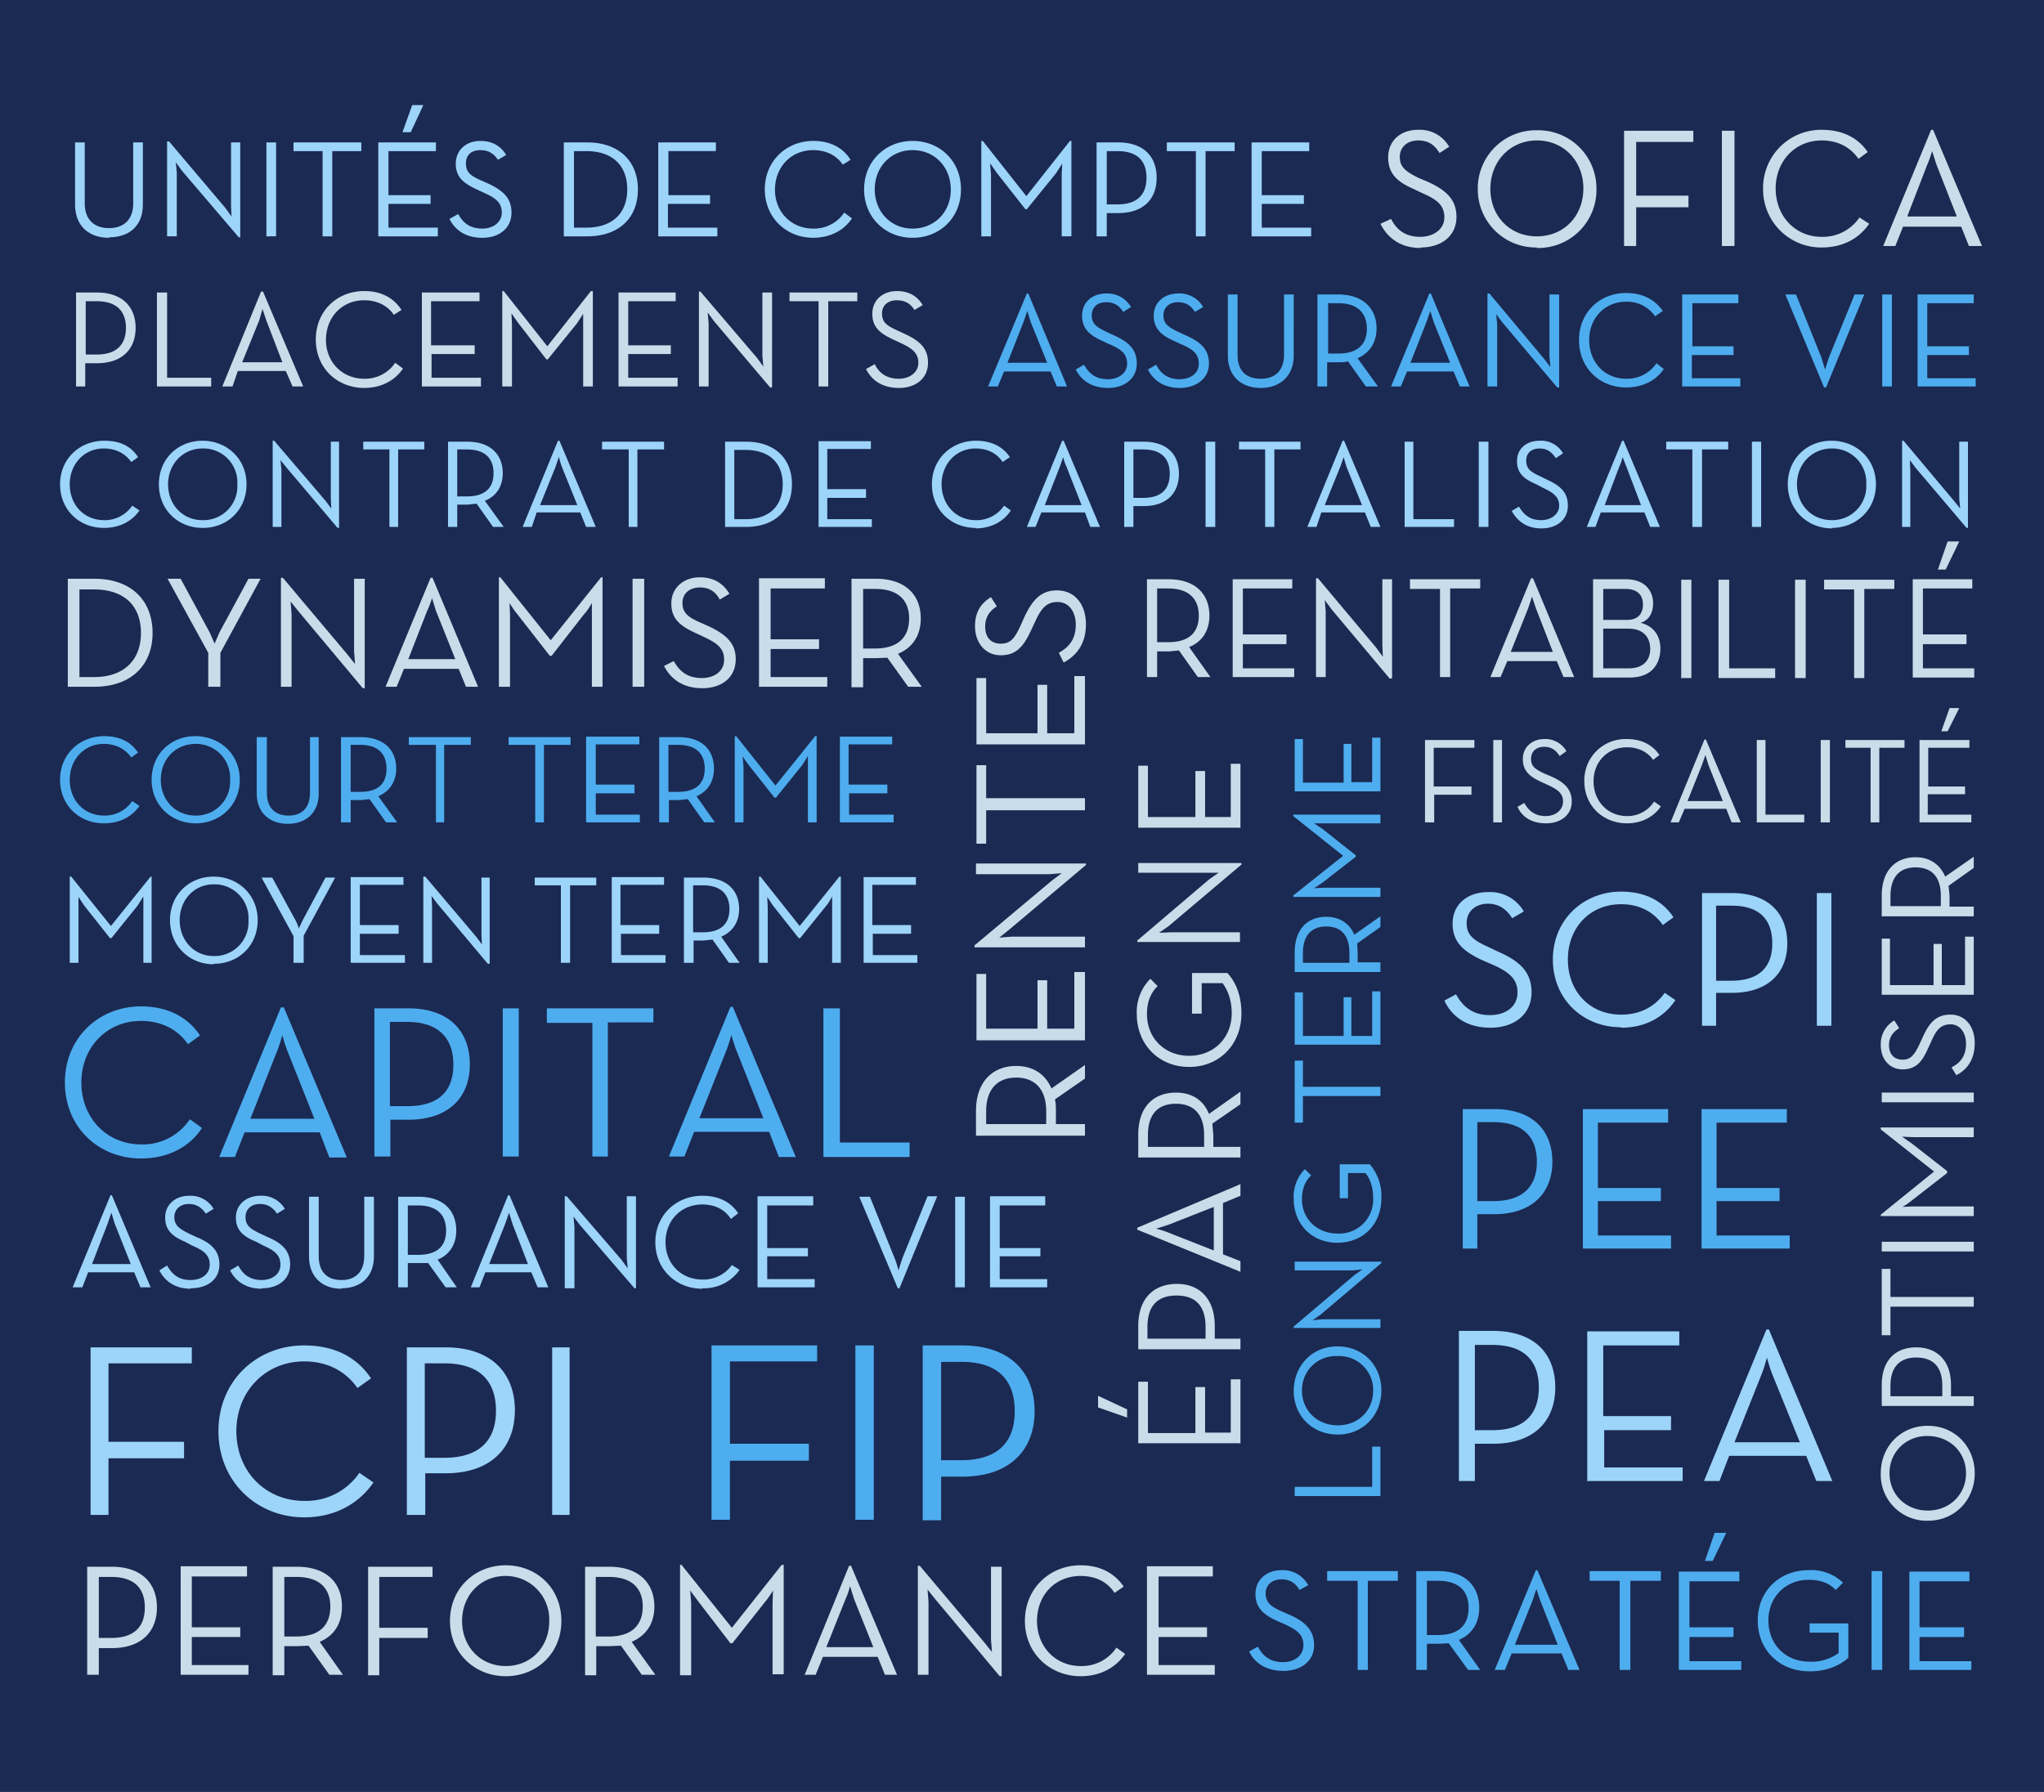
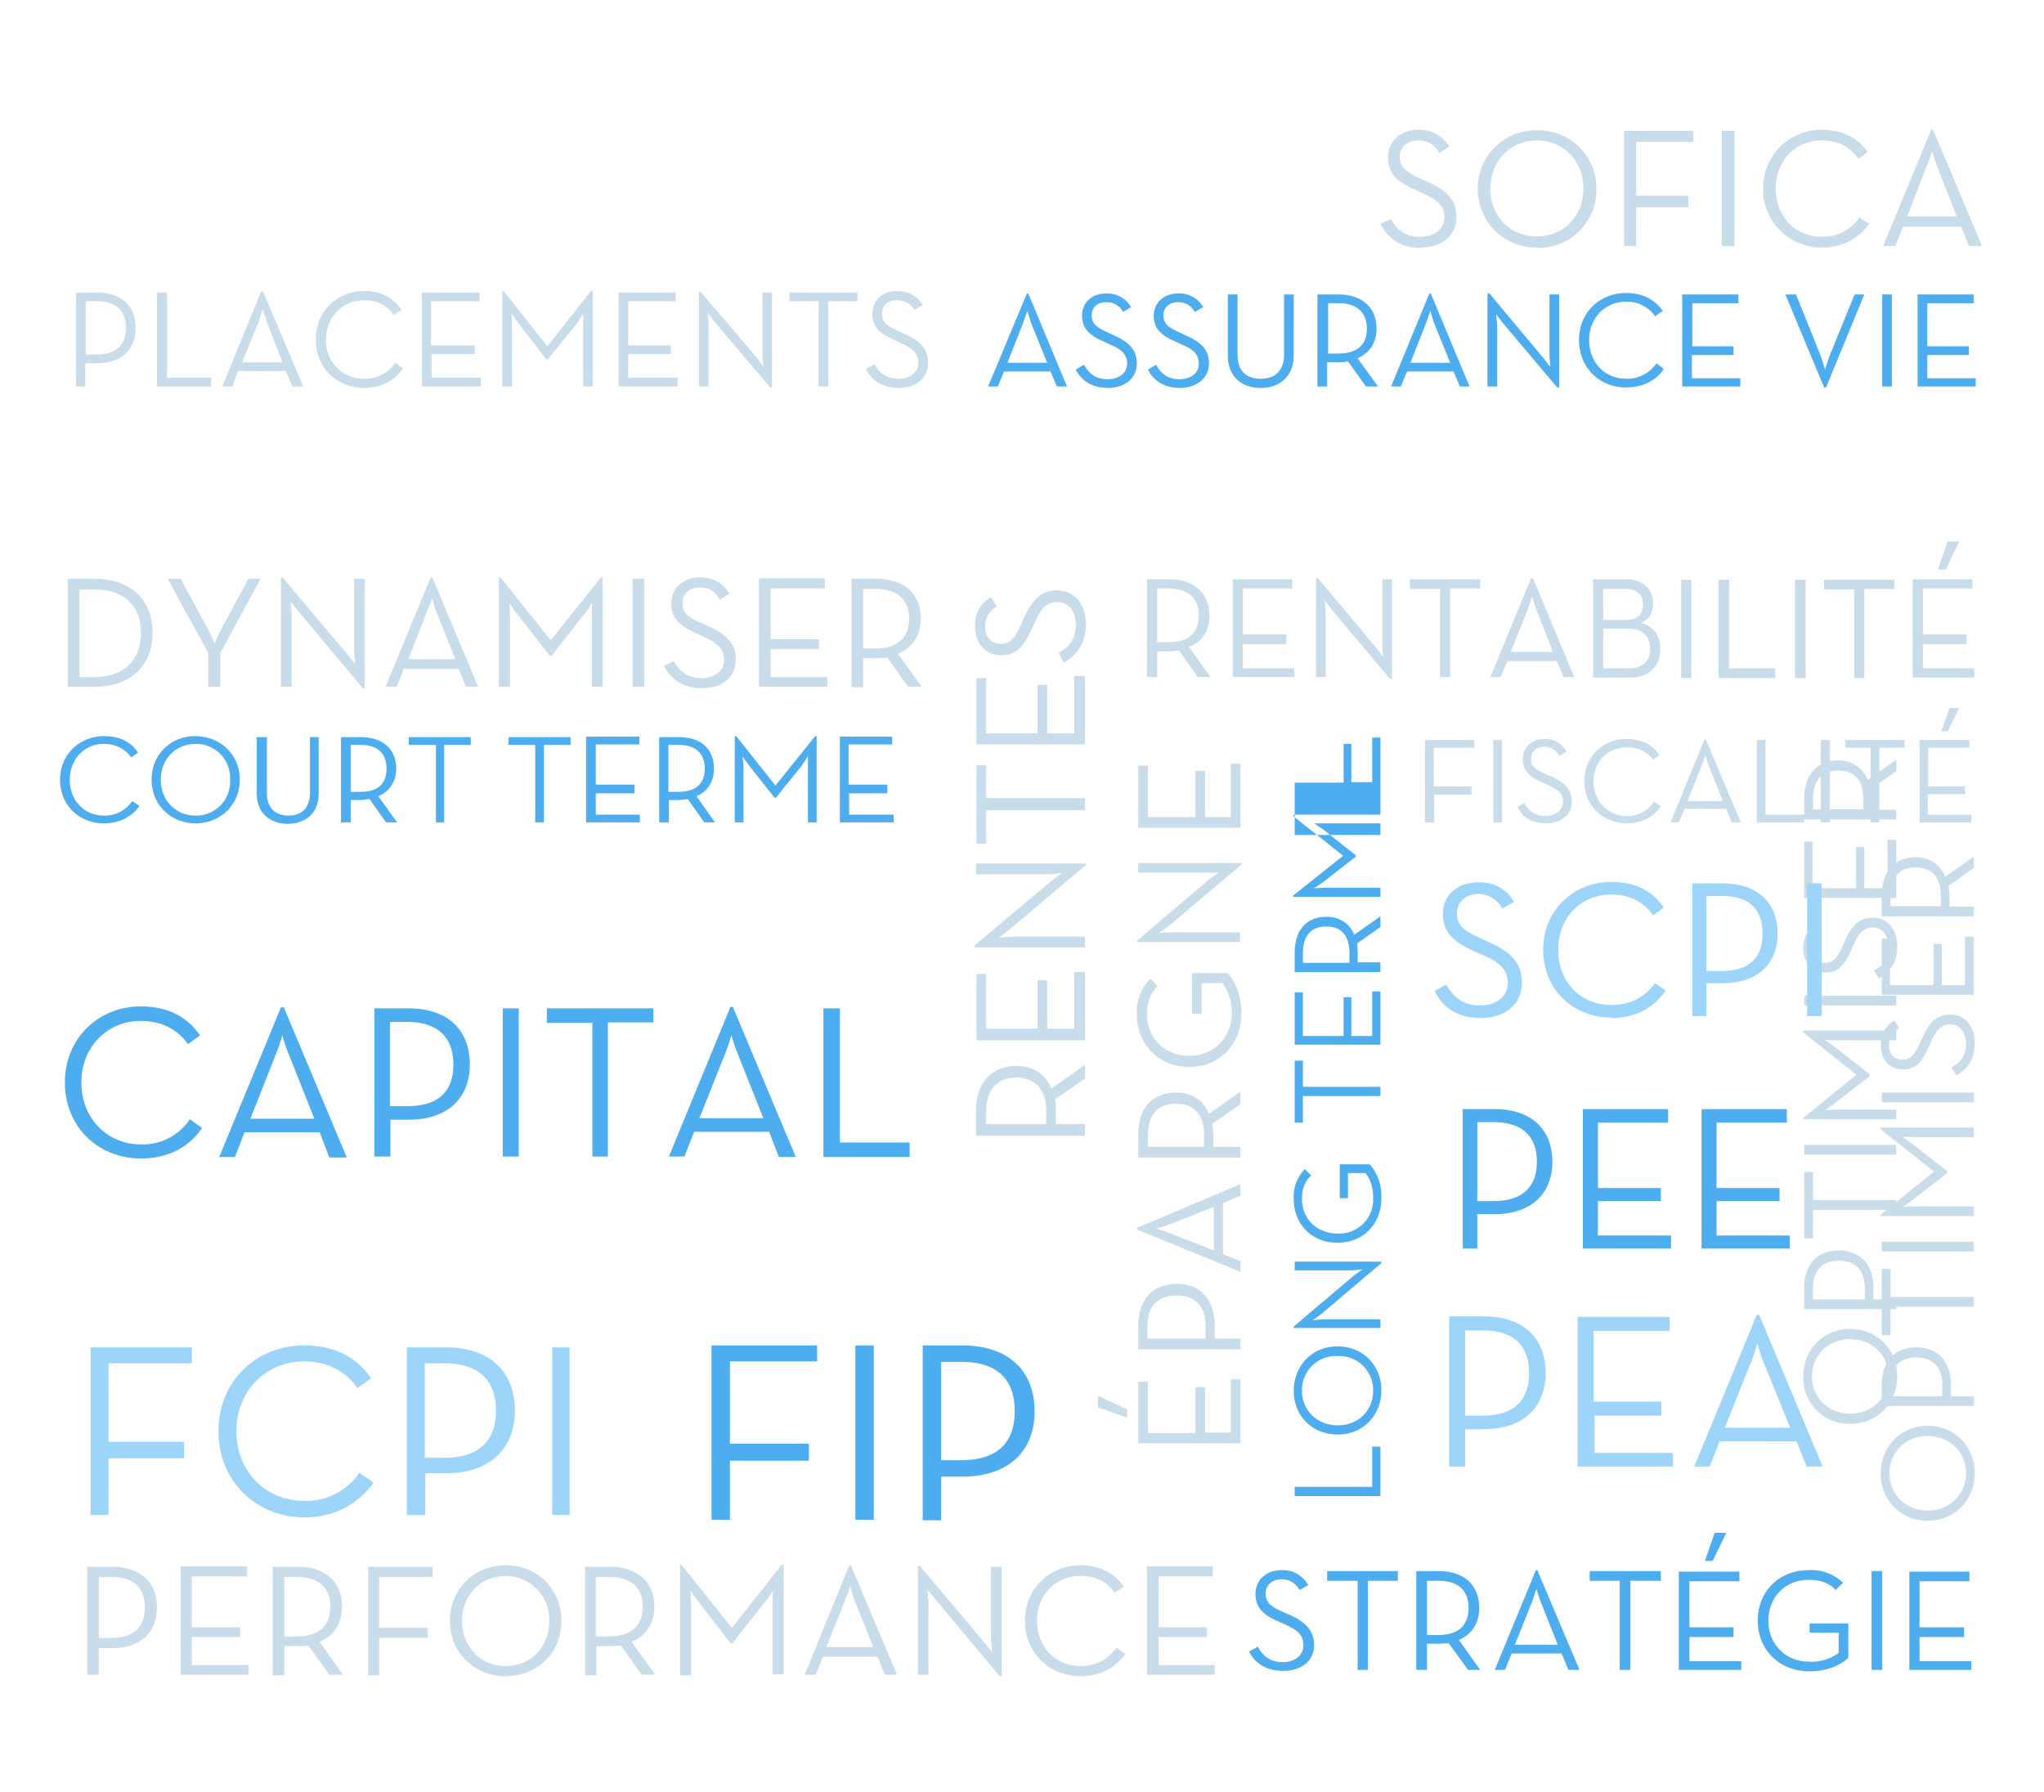
<svg xmlns="http://www.w3.org/2000/svg" viewBox="0 0 422 370">
  <g fill="none" fill-rule="evenodd">
    <path fill="#C9DCE9" d="M391.7 284.2c0 5.4-4 9.8-9.7 9.8a9.5 9.5 0 0 1-9.7-9.8c0-5.4 4-9.8 9.7-9.8 5.7 0 9.7 4.4 9.7 9.8zm-1.8 0c0-4.4-3.4-7.7-8-7.7-4.4 0-7.8 3.3-7.8 7.7s3.4 7.7 7.9 7.7 7.9-3.3 7.9-7.7zm1.6-13.9h-19V266c0-5.2 2.9-7.8 7.1-7.8 4.2 0 7.2 2.6 7.2 7.8v2.3h4.7v2zm-6.5-2v-2.2c0-4.2-2.2-5.8-5.4-5.8-3 0-5.3 1.6-5.3 5.8v2.2H385zm6.5-18.5v-2h-17.2V242h-1.8v13.7h1.8v-5.9h17.2zm0-11.4v-2h-19v2h19zm0-7.3v-2h-12.6l-2.1.1s1.2-.7 2-1.4l7.2-5.6v-.4l-7.3-5.7-2-1.4 2.2.1h12.6v-2h-19.2v.4l11 8.7-11 8.9v.3h19.2zm0-23.5v-2h-19v2h19zm.2-12.2c0-3.4-1.9-5.9-5-5.9-2.9 0-4.4 1.6-5.8 4.8l-.7 1.5c-1 2.1-1.8 3-3.4 3-1.7 0-2.8-1.1-2.8-3 0-1.8 1-2.8 2.1-3.5l-1-1.6a5.6 5.6 0 0 0-2.8 5.1c0 2.9 1.8 5 4.5 5s4-1.5 5.2-4.2l.7-1.5c1-2.4 2-3.6 4-3.6s3.2 1.8 3.2 4c0 2.7-1.3 4-3 4.9l1 1.6c2-1 3.8-3 3.8-6.6zm-.2-10v-12h-1.8v10h-4.8v-8.5h-1.7v8.5h-9v-9.6h-1.7v11.6h19zm-5.9-24.4l5.9-4.1v2.3l-5.2 3.7.2 2v2.3h5v2h-19v-4.3c0-5.2 2.9-7.9 7-7.9 2.8 0 5 1.4 6.1 4zm-.9 6.2V165c0-4.3-2.2-5.9-5.2-5.9s-5.2 1.6-5.2 6v2h10.4z" />
    <path fill="#9DD4FA" d="M305.7 210.2c5 0 8.5-2.8 8.5-7.3 0-4.1-2.3-6.4-6.9-8.4l-2.1-1c-3.1-1.4-4.4-2.5-4.4-4.9 0-2.3 1.7-4 4.4-4 2.5 0 4 1.4 5 3l2.4-1.4a8 8 0 0 0-7.4-4c-4.2 0-7.3 2.5-7.3 6.5 0 3.8 2.2 5.7 6 7.5l2.3 1c3.4 1.5 5.1 3 5.1 5.7 0 3-2.5 4.7-5.7 4.7-3.8 0-5.7-2-7-4.3l-2.4 1.3c1.4 3 4.3 5.6 9.5 5.6zm27 0c4.9 0 8.8-2.1 11.2-5.7l-2.2-1.5c-2 2.8-5 4.5-9 4.5-6.5 0-11-4.8-11-11.4 0-6.5 4.5-11.4 11-11.4 3.9 0 6.8 1.7 8.6 4.3l2.2-1.6c-2.3-3.5-6-5.3-10.8-5.3-7.8 0-14.1 5.8-14.1 14 0 8.3 6.3 14 14 14zm16.7-.4v-27.4h6.2c7.5 0 11.4 4.2 11.4 10.4 0 6-3.9 10.2-11.4 10.2h-3.3v6.8h-2.9zm3-9.3h3c6.2 0 8.5-3.2 8.5-7.7 0-4.6-2.3-7.8-8.4-7.8h-3.2v15.5zm20.7 9.3h3v-27.4h-3v27.4zM299.2 302.8v-31h7c8.6 0 12.9 4.7 12.9 11.7 0 6.8-4.3 11.6-12.8 11.6h-3.8v7.7h-3.3zm3.3-10.5h3.6c7 0 9.6-3.7 9.6-8.8 0-5.1-2.6-8.8-9.6-8.8h-3.6v17.6zm23.4 10.5h19.5V300h-16.2v-7.7H343v-2.9h-14v-14.6h15.7v-2.9h-19v31zm23.9 0l12.9-31.3h.5l13.1 31.3H373l-2.1-5.2H355l-2 5.2h-3.3zm6.4-8h13.4L364 281c-.6-1.4-1.2-3.7-1.2-3.7s-.6 2.3-1.2 3.7l-5.5 13.8z" />
-     <path fill="#1B2A52" d="M0 0h422v370H0z" />
    <path fill="#C9DCE9" d="M407.7 304.2c0 5.4-4 9.8-9.7 9.8a9.5 9.5 0 0 1-9.7-9.8c0-5.4 4-9.8 9.7-9.8 5.7 0 9.7 4.4 9.7 9.8zm-1.8 0c0-4.4-3.4-7.7-8-7.7-4.4 0-7.8 3.3-7.8 7.7s3.4 7.7 7.9 7.7 7.9-3.3 7.9-7.7zm1.6-13.9h-19V286c0-5.2 2.9-7.8 7.1-7.8 4.2 0 7.2 2.6 7.2 7.8v2.3h4.7v2zm-6.5-2v-2.2c0-4.2-2.2-5.8-5.4-5.8-3 0-5.3 1.6-5.3 5.8v2.2H401zm6.5-18.5v-2h-17.2V262h-1.8v13.7h1.8v-5.9h17.2zm0-11.4v-2h-19v2h19zm0-7.3v-2h-12.6l-2.1.1s1.2-.7 2-1.4l7.2-5.6v-.4l-7.3-5.7-2-1.4 2.2.1h12.6v-2h-19.2v.4l11 8.7-11 8.9v.3h19.2zm0-23.5v-2h-19v2h19zm.2-12.2c0-3.4-1.9-5.9-5-5.9-2.9 0-4.4 1.6-5.8 4.8l-.7 1.5c-1 2.1-1.8 3-3.4 3-1.7 0-2.8-1.1-2.8-3 0-1.8 1-2.8 2.1-3.5l-1-1.6a5.6 5.6 0 0 0-2.8 5.1c0 2.9 1.8 5 4.5 5s4-1.5 5.2-4.2l.7-1.5c1-2.4 2-3.6 4-3.6s3.2 1.8 3.2 4c0 2.7-1.3 4-3 4.9l1 1.6c2-1 3.8-3 3.8-6.6zm-.2-10v-12h-1.8v10h-4.8v-8.5h-1.7v8.5h-9v-9.6h-1.7v11.6h19zm-5.9-24.4l5.9-4.1v2.3l-5.2 3.7.2 2v2.3h5v2h-19v-4.3c0-5.2 2.9-7.9 7-7.9 2.8 0 5 1.4 6.1 4zm-.9 6.2V185c0-4.3-2.2-5.9-5.2-5.9s-5.2 1.6-5.2 6v2h10.4z" />
-     <path fill="#9DD4FA" d="M307.7 212.2c5 0 8.5-2.8 8.5-7.3 0-4.1-2.3-6.4-6.9-8.4l-2.1-1c-3.1-1.4-4.4-2.5-4.4-4.9 0-2.3 1.7-4 4.4-4 2.5 0 4 1.4 5 3l2.4-1.4a8 8 0 0 0-7.4-4c-4.2 0-7.3 2.5-7.3 6.5 0 3.8 2.2 5.7 6 7.5l2.3 1c3.4 1.5 5.1 3 5.1 5.7 0 3-2.5 4.7-5.7 4.7-3.8 0-5.7-2-7-4.3l-2.4 1.3c1.4 3 4.3 5.6 9.5 5.6zm27 0c4.9 0 8.8-2.1 11.2-5.7l-2.2-1.5c-2 2.8-5 4.5-9 4.5-6.5 0-11-4.8-11-11.4 0-6.5 4.5-11.4 11-11.4 3.9 0 6.8 1.7 8.6 4.3l2.2-1.6c-2.3-3.5-6-5.3-10.8-5.3-7.8 0-14.1 5.8-14.1 14 0 8.3 6.3 14 14 14zm16.7-.4v-27.4h6.2c7.5 0 11.4 4.2 11.4 10.4 0 6-3.9 10.2-11.4 10.2h-3.3v6.8h-2.9zm3-9.3h3c6.2 0 8.5-3.2 8.5-7.7 0-4.6-2.3-7.8-8.4-7.8h-3.2v15.5zm20.7 9.3h3v-27.4h-3v27.4zM301.2 305.8v-31h7c8.6 0 12.9 4.7 12.9 11.7 0 6.8-4.3 11.6-12.8 11.6h-3.8v7.7h-3.3zm3.3-10.5h3.6c7 0 9.6-3.7 9.6-8.8 0-5.1-2.6-8.8-9.6-8.8h-3.6v17.6zm23.4 10.5h19.5V303h-16.2v-7.7H345v-2.9h-14v-14.6h15.7v-2.9h-19v31zm23.9 0l12.9-31.3h.5l13.1 31.3H375l-2.1-5.2H357l-2 5.2h-3.3zm6.4-8h13.4L366 284c-.6-1.4-1.2-3.7-1.2-3.7s-.6 2.3-1.2 3.7l-5.5 13.8z" />
    <path fill="#C9DCE9" d="M245.5 133.6l4.4 6.2h-2.6l-3.9-5.5-2 .2h-2.5v5.3h-2.1v-20.2h4.5c5.5 0 8.4 3.1 8.4 7.5 0 3-1.4 5.4-4.2 6.5zm-6.6-1h2.3c4.6 0 6.3-2.3 6.3-5.5s-1.8-5.6-6.3-5.6h-2.3v11.1zm15.6 7.2h12.7V138h-10.6v-5h9V131h-9v-9.5h10.2v-1.9h-12.3v20.2zm32.5.3h.4v-20.5h-2v13.7l.1 2.3-1.4-1.9-12-14.3h-.4v20.4h2v-13.6l-.2-2.3 1.4 1.9 12 14.3zm10.3-.3h2.1v-18.3h6.2v-1.9h-14.5v2h6.2v18.2zm10.4 0l8.4-20.4h.4l8.5 20.4h-2.2l-1.4-3.3h-10.2l-1.4 3.3h-2zm4.2-5.2h8.7l-3.5-9-.8-2.4-.8 2.4-3.6 9zm17 5.2v-20.2h6.8c3.8 0 5.6 2.3 5.6 5 0 2-.9 3.5-2.6 4 2.6.6 4.1 2.6 4.1 5.3 0 3.4-2 6-6.3 6h-7.6zM331 128h4.9c2.3 0 3.3-1.3 3.3-3.2 0-1.8-1-3.2-3.6-3.2H331v6.4zm0 10h5.3c3 0 4.4-1.7 4.4-4 0-2.4-1.4-4.2-4.5-4.2H331v8.2zm16 2h2.2v-20.3h-2.1v20.2zm7.8 0h11.7v-2H357v-18.3h-2.2v20.2zm15.8 0h2.2v-20.3h-2.2v20.2zm12.2 0h2.1v-18.4h6.2v-1.9h-14.5v2h6.2v18.2zm17.3-22.4h1.6l2.8-5.8h-2.4l-2 5.8zm-5.2 22.3h12.7V138H397v-5h9V131h-9v-9.5h10.2v-1.9h-12.3v20.2z" />
    <path fill="#4EADEF" d="M21.5 170c3.1 0 5.7-1.3 7.3-3.6l-1.5-1a6.8 6.8 0 0 1-5.8 3c-4.2 0-7.1-3.2-7.1-7.4s3-7.4 7-7.4c2.6 0 4.5 1.1 5.7 2.8l1.4-1c-1.5-2.3-3.9-3.4-7-3.4-5 0-9.1 3.7-9.1 9s4 9 9 9zm18.9 0c-5 0-9.1-3.7-9.1-9s4-9 9-9c5.1 0 9.2 3.7 9.2 9s-4.1 9-9.1 9zm0-1.6a7 7 0 0 0 7.1-7.4 7 7 0 0 0-7.1-7.4c-4.2 0-7.2 3.2-7.2 7.4s3 7.4 7.2 7.4zm19 1.7c3.7 0 6.4-2.2 6.4-6.3v-11.6H64v11.5c0 3.1-1.7 4.7-4.4 4.7-2.8 0-4.5-1.6-4.5-4.7v-11.5H53v11.6c0 4.1 2.8 6.3 6.4 6.3zm18.7-5.7l3.9 5.4h-2.3l-3.4-4.8-1.8.2h-2.1v4.6h-2v-17.6h4c4.9 0 7.4 2.7 7.4 6.5 0 2.6-1.3 4.7-3.7 5.7zm-5.7-.9h2c4 0 5.4-2 5.4-4.8s-1.5-4.9-5.4-4.9h-2v9.7zm17.5 6.3h1.8v-16h5.5v-1.6H84.4v1.6H90v16zm20.6 0h1.8v-16h5.5v-1.6H105v1.6h5.5v16zm10.6 0h11v-1.6H123v-4.4h8V162h-8v-8.3h9v-1.6H121v17.6zm22.7-5.4l3.8 5.4h-2.2L142 165l-1.9.2h-2v4.6h-2v-17.6h4c4.9 0 7.3 2.7 7.3 6.5 0 2.6-1.2 4.7-3.6 5.7zm-5.8-.9h2c4 0 5.5-2 5.5-4.8s-1.5-4.9-5.5-4.9h-2v9.7zm13.6 6.3h1.9v-11.6l-.2-2 1.3 1.8 5.3 6.7h.3l5.4-6.7 1.2-1.9v13.7h1.8V152h-.3l-8.2 10.2L152 152h-.3v17.8zm21.8 0h11.1v-1.6h-9.2v-4.4h7.9V162h-8v-8.3h9v-1.6h-10.8v17.6zM204 79.8l8-19.2h.3l8 19.2h-2.1l-1.3-3.1h-9.6l-1.3 3.1h-2zm4-4.9h8.2l-3.4-8.4-.7-2.3-.8 2.3-3.3 8.4zm20.8 5.2c3.4 0 5.9-2 5.9-5s-1.7-4.5-4.8-5.9l-1.5-.7c-2.1-1-3-1.7-3-3.4 0-1.6 1.1-2.7 3-2.7 1.8 0 2.8.9 3.5 2l1.6-1a5.6 5.6 0 0 0-5.1-2.8c-2.9 0-5 1.8-5 4.6 0 2.6 1.5 4 4.2 5.2l1.5.7c2.4 1 3.6 2 3.6 4s-1.8 3.2-4 3.2c-2.7 0-4-1.4-4.9-3l-1.7 1c1 2 3 3.8 6.7 3.8zm14.8 0c3.4 0 6-2 6-5s-1.7-4.5-4.9-5.9l-1.5-.7c-2.1-1-3-1.7-3-3.4 0-1.6 1.2-2.7 3-2.7s2.8.9 3.5 2l1.7-1a5.6 5.6 0 0 0-5.2-2.8c-2.8 0-5 1.8-5 4.6 0 2.6 1.5 4 4.2 5.2l1.5.7c2.4 1 3.6 2 3.6 4s-1.7 3.2-4 3.2c-2.6 0-4-1.4-4.8-3l-1.7 1c1 2 3 3.8 6.6 3.8zm16.7 0c3.8 0 6.8-2.3 6.8-6.7V60.8h-2v12.4c0 3.4-1.9 5-4.8 5-3 0-4.8-1.6-4.8-5V60.8h-2v12.6c0 4.4 2.9 6.7 6.8 6.7zm20-6.1l4.2 5.8H282l-3.7-5.2c-.6.2-1.3.2-2 .2h-2.3v5h-2v-19h4.3c5.2 0 7.9 3 7.9 7 0 2.9-1.4 5.1-4 6.2zm-6.2-1h2.2c4.3 0 5.9-2.2 5.9-5.1 0-3-1.6-5.3-6-5.3h-2v10.5zm13.1 6.8l7.9-19.2h.3l8 19.2h-2l-1.3-3.1h-9.6l-1.3 3.1h-2zm4-4.9h8.2l-3.4-8.4-.7-2.3-.8 2.3-3.3 8.4zm30.3 5.1h.4V60.8h-2v12.9l.2 2.1-1.3-1.7-11.3-13.5h-.4v19.2h2V67l-.2-2.1 1.3 1.7L321.5 80zm14.2 0c3.4 0 6.2-1.4 7.8-3.8L342 75a7.3 7.3 0 0 1-6.3 3.2c-4.4 0-7.6-3.4-7.6-8 0-4.5 3.2-7.9 7.6-7.9a7 7 0 0 1 6 3l1.6-1.1c-1.7-2.4-4.2-3.7-7.6-3.7-5.4 0-9.7 4-9.7 9.7 0 5.8 4.3 9.8 9.7 9.8zm11.6-.2h12v-1.7h-10v-4.8h8.6v-1.8h-8.5v-8.9h9.5v-1.8h-11.6v19zm29.3.2h.4l7.9-19.2h-2l-5.3 13-.8 2.5-.8-2.6-5.2-12.9h-2.2l8 19.2zm12-.2h2v-19h-2v19zm7.3 0h12v-1.7h-10v-4.8h8.6v-1.8h-8.6v-8.9h9.6v-1.8h-11.6v19z" />
-     <path fill="#9DD4FA" d="M21.5 109c3.1 0 5.7-1.3 7.3-3.6l-1.5-1a6.8 6.8 0 0 1-5.8 3c-4.2 0-7.1-3.2-7.1-7.4s3-7.4 7-7.4c2.6 0 4.5 1.1 5.7 2.8l1.4-1C27 92 24.6 91 21.5 91c-5 0-9.1 3.7-9.1 9s4 9 9 9zm20.3 0c-5 0-9-3.7-9-9s4-9 9-9 9.1 3.7 9.1 9-4 9-9 9zm0-1.6A7 7 0 0 0 49 100a7 7 0 0 0-7.2-7.4c-4 0-7.1 3.2-7.1 7.4s3 7.4 7.1 7.4zm28 1.6h.2V91.2h-1.7V103l.1 2-1.2-1.6L56.6 91h-.3v17.8h1.8V97l-.2-2 1.3 1.6L69.7 109zm10.5-.2h1.9v-16h5.4v-1.6H75v1.6h5.4v16zm19.8-5.4l3.9 5.4h-2.2l-3.4-4.8-2 .2h-2v4.6h-1.9V91.2h4c4.8 0 7.3 2.7 7.3 6.5 0 2.6-1.2 4.7-3.7 5.7zm-5.7-.9h2c4 0 5.5-2 5.5-4.8s-1.5-4.9-5.5-4.9h-2v9.7zm13.5 6.3l7.3-17.8h.3l7.5 17.8h-2l-1.2-3h-9l-1 3h-2zm7.5-14.5zm0 0l-.7 2.1-3.2 7.9h7.7l-3.2-7.9a22 22 0 0 1-.6-2zm14.4 14.5h1.8v-16h5.5v-1.6h-12.8v1.6h5.5v16zm19.9 0V91.2h4.3c5.9 0 9.5 3.4 9.5 8.8s-3.6 8.8-9.5 8.8h-4.3zm1.9-1.6h2.3c5.2 0 7.7-3 7.7-7.2s-2.5-7.1-7.8-7.1h-2.2v14.3zm17.4 1.6h11v-1.6h-9.2v-4.4h8V101h-8v-8.3h9v-1.6H169v17.6zm32.4.3c3.2 0 5.8-1.4 7.3-3.7l-1.4-1a6.8 6.8 0 0 1-5.9 3c-4 0-7-3.2-7-7.4s3-7.4 7-7.4c2.6 0 4.5 1.1 5.6 2.8l1.5-1c-1.5-2.3-4-3.4-7-3.4-5 0-9.1 3.7-9.1 9s4 9 9 9zm10.6-.3l7.3-17.8h.3l7.5 17.8h-2l-1.1-3h-9l-1.2 3H212zm3.7-4.5h7.6l-3.1-7.9c-.4-.8-.7-2-.7-2l-.7 2-3.1 7.9zm16.4 4.5V91.2h4c4.8 0 7.3 2.6 7.3 6.6 0 4-2.5 6.7-7.3 6.7H234v4.3H232zm1.9-6h2c4 0 5.5-2 5.5-5 0-2.9-1.5-5-5.5-5h-2v10zm15 6h1.9V91.2h-2v17.6zm12.2 0h1.9v-16h5.4v-1.6h-12.7v1.6h5.4v16zm8.7 0l7.3-17.8h.3l7.5 17.8h-2l-1.2-3h-9l-1 3h-2zm3.6-4.5h7.7l-3.2-7.9-.6-2-.7 2-3.2 7.9zm16.5 4.5h10.2v-1.6h-8.4v-16H290v17.6zm15.3 0h2V91.2h-2v17.6zm13 .3c3.1 0 5.4-1.8 5.4-4.7 0-2.7-1.5-4.1-4.4-5.4l-1.4-.7c-2-.9-2.8-1.6-2.8-3.2 0-1.5 1-2.5 2.8-2.5 1.6 0 2.6.9 3.3 2l1.5-1a5.2 5.2 0 0 0-4.8-2.6c-2.7 0-4.7 1.6-4.7 4.2 0 2.5 1.4 3.7 4 4.8l1.3.7c2.2 1 3.4 1.9 3.4 3.7 0 1.8-1.7 3-3.7 3-2.5 0-3.7-1.3-4.6-2.8l-1.5.9c1 1.8 2.8 3.6 6.1 3.6zm9.3-.3l7.3-17.8h.3l7.5 17.8h-2l-1.2-3h-9l-1.1 3h-1.8zm3.6-4.5h7.6l-3-7.9-.8-2s-.3 1.2-.7 2l-3 7.9zm18.2 4.5h2v-16h5.4v-1.6H344v1.6h5.4v16zm12.3 0h1.9V91.2h-1.9v17.6zm16.5.3c-5 0-9.1-3.8-9.1-9.1s4-9 9-9c5.1 0 9.2 3.7 9.2 9s-4.1 9-9.1 9zm0-1.7a7 7 0 0 0 7.1-7.4 7 7 0 0 0-7.1-7.4c-4.1 0-7.2 3.2-7.2 7.4s3 7.4 7.2 7.4zM406 109h.3V91.2h-1.8V103l.2 2-1.3-1.6L393 91h-.3v17.8h1.7V97l-.1-2 1.2 1.6 10.6 12.5zM22.5 49c4 0 7-2.2 7-6.8V29.4h-2V42c0 3.4-2 5.1-5 5.1s-5-1.7-5-5.1V29.4h-2v12.8c0 4.6 3 6.9 7 6.9zm26.8 0h.3V29.4h-1.9v13.1l.1 2.2-1.3-1.8-11.6-13.7h-.4v19.6h2V35.7l-.2-2.2 1.3 1.8L49.3 49zm5.6-.2H57V29.4h-2v19.4zm11.7 0h2V31.2h6v-1.8h-14v1.8h6v17.6zm16.6-21.5h1.6l2.6-5.6h-2.3l-2 5.6zm-5 21.5h12.2V47H80.2v-4.9h8.7v-1.8h-8.7v-9.1H90v-1.8H78.1v19.4zm21.4.3c3.5 0 6-2 6-5.2 0-2.9-1.6-4.5-4.8-6l-1.6-.7c-2.2-1-3-1.7-3-3.5 0-1.6 1-2.7 3-2.7 1.8 0 2.9.9 3.6 2l1.7-1c-1-1.7-2.7-2.9-5.3-2.9-3 0-5.1 1.9-5.1 4.7 0 2.7 1.5 4 4.3 5.3l1.5.7c2.5 1.1 3.7 2.1 3.7 4.1 0 2-1.8 3.3-4 3.3-2.8 0-4.1-1.4-5-3l-1.8 1c1 2 3 3.9 6.8 3.9zm16.8-.3V29.4h4.8c6.5 0 10.5 3.8 10.5 9.7 0 6-4 9.7-10.5 9.7h-4.8zm2.1-1.8h2.5c5.8 0 8.5-3.3 8.5-7.9 0-4.6-2.7-7.9-8.5-7.9h-2.5V47zm17.3 1.8h12.3V47h-10.2v-4.9h8.7v-1.8H138v-9.1h9.8v-1.8h-11.9v19.4zm32 .3c3.6 0 6.4-1.5 8.1-4l-1.6-1.2a7.5 7.5 0 0 1-6.4 3.3c-4.6 0-7.9-3.5-7.9-8 0-4.7 3.3-8.2 7.9-8.2 2.8 0 4.9 1.2 6.1 3l1.6-1c-1.6-2.6-4.3-3.9-7.7-3.9-5.5 0-10 4.1-10 10s4.5 10 10 10zm20.6 0c-5.5 0-10-4.1-10-10s4.5-10 10-10c5.6 0 10 4.1 10 10s-4.4 10-10 10zm0-1.9c4.6 0 7.9-3.5 7.9-8 0-4.7-3.3-8.2-7.9-8.2-4.5 0-7.8 3.5-7.8 8.1s3.3 8.1 7.8 8.1zm14.2 1.6h2V36l-.2-2.3 1.4 2 5.9 7.5h.3l6-7.4 1.3-2-.1 2.2v12.8h2V29.1h-.3l-9 11.4-9-11.4h-.3v19.7zm23.8 0V29.4h4.4c5.4 0 8 3 8 7.3s-2.6 7.3-8 7.3h-2.3v4.8h-2zm2-6.6h2.3c4.4 0 6-2.3 6-5.5s-1.6-5.5-6-5.5h-2.2v11zm18.5 6.6h2V31.2h6v-1.8h-14v1.8h6v17.6zm11.5 0h12.3V47h-10.2v-4.9h8.7v-1.8h-8.7v-9.1h9.8v-1.8h-11.9v19.4zM14.4 198.8h1.8v-11.6-2l1.2 1.8 5.3 6.7h.3l5.4-6.7 1.2-1.9v13.7h1.7V181h-.2l-8.2 10.2-8.2-10.2h-.3v17.8zm29.7.3c-5 0-9-3.8-9-9.1s4-9 9-9 9.1 3.7 9.1 9-4 9-9 9zm0-1.7a7 7 0 0 0 7.2-7.4 7 7 0 0 0-7.2-7.4c-4 0-7 3.2-7 7.4s3 7.4 7 7.4zm16.6 1.4h2v-5.6l6.5-12h-2l-4.7 8.8-.8 1.7s-.3-1-.7-1.7l-4.8-8.8H54l6.6 12.1v5.5zm11.8 0h11.1v-1.6h-9.3v-4.4h8V191h-8v-8.3h9v-1.6H72.4v17.6zm28.3.2h.3v-17.8h-1.7V193l.1 2-1.2-1.6L87.8 181h-.4v17.8h1.8V187l-.1-2 1.2 1.6 10.5 12.5zm15-.2h1.9v-16h5.4v-1.6h-12.7v1.6h5.4v16zm10.5 0h11.1v-1.6h-9.2v-4.4h7.9V191h-8v-8.3h9v-1.6h-10.8v17.6zm22.6-5.4l3.8 5.4h-2.2l-3.4-4.8-1.9.2h-2v4.6h-2v-17.6h4c4.9 0 7.4 2.7 7.4 6.5 0 2.6-1.3 4.7-3.7 5.7zm-5.8-.9h2c4 0 5.5-2 5.5-4.8s-1.5-4.9-5.5-4.9h-2v9.7zm13.5 6.3h1.9v-11.6l-.1-2 1.2 1.8 5.3 6.7h.3l5.4-6.7c.6-.7 1.2-1.9 1.2-1.9v13.7h1.8V181h-.3l-8.2 10.2L157 181h-.3v17.8zm21.7 0h11.1v-1.6h-9.2v-4.4h7.9V191h-8v-8.3h9v-1.6h-10.8v17.6zM15 265.8l7.8-19h.3l8 19H29l-1.3-3.1h-9.5l-1.2 3.1h-2zm4-4.8h8l-3.3-8.3-.7-2.3-.8 2.3L19 261zm20.4 5c3.4 0 5.9-1.8 5.9-4.9 0-2.8-1.6-4.4-4.8-5.7l-1.5-.7c-2-1-3-1.7-3-3.4 0-1.6 1.2-2.7 3-2.7s2.8 1 3.5 2l1.6-1a5.5 5.5 0 0 0-5-2.7c-2.9 0-5 1.8-5 4.5 0 2.6 1.5 3.9 4.1 5l1.5.8c2.4 1 3.6 2 3.6 3.9 0 2-1.7 3.2-4 3.2-2.6 0-3.9-1.4-4.8-3l-1.6 1c1 2 3 3.8 6.5 3.8zm14.7 0c3.3 0 5.8-1.8 5.8-4.9 0-2.8-1.6-4.4-4.7-5.7l-1.5-.7c-2.1-1-3-1.7-3-3.4 0-1.6 1.1-2.7 3-2.7 1.8 0 2.8 1 3.5 2l1.6-1a5.5 5.5 0 0 0-5.1-2.7c-2.8 0-5 1.8-5 4.5 0 2.6 1.5 3.9 4.2 5l1.5.8c2.3 1 3.5 2 3.5 3.9 0 2-1.7 3.2-3.9 3.2-2.6 0-4-1.4-4.8-3l-1.7 1c1 2 3 3.8 6.6 3.8zm16.4 0c3.8 0 6.7-2.2 6.7-6.6v-12.3h-2v12.2c0 3.3-1.8 5-4.7 5-3 0-4.7-1.7-4.7-5v-12.2h-2v12.3c0 4.4 2.9 6.7 6.7 6.7zm19.8-6l4 5.8H92l-3.6-5h-4.2v5h-2v-18.7h4.2c5.2 0 7.8 2.9 7.8 7 0 2.7-1.3 5-3.9 6zm-6.1-.9h2.1c4.3 0 5.8-2.1 5.8-5 0-3-1.6-5.2-5.8-5.2h-2.1V259zm13 6.7l7.7-19h.3l8 19H111l-1.3-3.1h-9.5l-1.2 3.1h-2zm3.8-4.8h8l-3.2-8.3-.7-2.3-.8 2.3-3.3 8.3zm30 5h.3v-19h-1.9v12.7l.2 2.2-1.3-1.8L117 247h-.4v19h2v-12.7l-.2-2.1 1.3 1.7L131 266zm14 0a9 9 0 0 0 7.7-3.8l-1.6-1a7.2 7.2 0 0 1-6.1 3c-4.4 0-7.6-3.3-7.6-7.7 0-4.5 3.2-7.8 7.6-7.8 2.7 0 4.7 1.1 5.9 3l1.5-1.2c-1.6-2.4-4.1-3.6-7.4-3.6-5.4 0-9.7 4-9.7 9.6s4.3 9.6 9.7 9.6zm11.4-.2h11.8v-1.7h-9.8v-4.7h8.4v-1.7h-8.4v-8.8h9.5V247h-11.5v18.7zm29 .2h.3l7.8-19h-2l-5.2 12.8-.8 2.5s-.4-1.6-.8-2.5l-5.1-12.7h-2.2l8 19zm11.8-.2h2v-18.7h-2v18.7zm7.2 0h11.8v-1.7h-9.8v-4.7h8.4v-1.7h-8.4v-8.8h9.4V247h-11.4v18.7z" />
    <path fill="#C9DCE9" d="M14 141.8v-22.3h5.5c7.5 0 12 4.4 12 11.2 0 6.7-4.5 11.1-12 11.1H14zm2.4-2h3c6.5 0 9.7-3.8 9.7-9.1 0-5.4-3.2-9-9.8-9h-2.9v18zm26.6 2h2.5v-7l8.3-15.3h-2.5l-6 11.1-1 2.3-1-2.3-6-11.1h-2.7l8.4 15.3v7zm32 .3h.3v-22.6h-2.2v15l.2 2.6-1.6-2-13.3-15.8H58v22.5h2.2v-15l-.2-2.6 1.6 2 13.3 15.9zm4.6-.3l9.3-22.5h.4l9.4 22.5h-2.5l-1.5-3.7H83.4l-1.5 3.7h-2.3zm4.6-5.7H94l-4-10-.8-2.6s-.5 1.6-1 2.6l-3.9 10zm18.8 5.7h2.3v-14.7l-.1-2.6s.9 1.5 1.6 2.3l6.7 8.6h.4l6.7-8.6c.8-.8 1.6-2.3 1.6-2.3v17.3h2.2v-22.6h-.3l-10.4 13-10.4-13h-.3v22.6zm27.6 0h2.4v-22.3h-2.4v22.3zm14.4.3c4 0 6.9-2.2 6.9-6 0-3.3-2-5.1-5.6-6.8l-1.8-.8c-2.5-1.1-3.6-2-3.6-4 0-1.9 1.4-3.2 3.6-3.2 2.1 0 3.3 1 4.1 2.5l2-1.2c-1.2-2-3.1-3.4-6.1-3.4-3.4 0-5.9 2.2-5.9 5.4 0 3.1 1.7 4.6 5 6.1l1.7.8c2.8 1.3 4.2 2.4 4.2 4.7 0 2.4-2 3.8-4.6 3.8-3.2 0-4.7-1.6-5.8-3.5l-2 1c1.2 2.4 3.6 4.6 7.9 4.6zm11.7-.3h14.1v-2h-11.7V134h10v-2h-10v-10.5h11.2v-2.1h-13.6v22.3zm28.7-6.8l4.9 6.8h-2.8l-4.3-6-2.4.1h-2.6v6h-2.4v-22.4h5c6.2 0 9.3 3.4 9.3 8.2 0 3.4-1.6 6-4.7 7.3zm-7.2-1.1h2.5c5 0 7-2.6 7-6.2 0-3.5-2-6.1-7-6.1h-2.5v12.3zM18 345.8v-22.3h5.1c6.1 0 9.3 3.4 9.3 8.4s-3.2 8.4-9.3 8.4h-2.7v5.5h-2.3zm2.4-7.6H23c5 0 6.9-2.6 6.9-6.3 0-3.7-1.9-6.3-7-6.3h-2.5v12.6zm16.9 7.6h14v-2H39.6V338h10v-2h-10v-10.5H51v-2.1H37.3v22.3zM66 339l4.8 6.8H68l-4.3-6-2.3.1h-2.7v6h-2.4v-22.4h5c6.2 0 9.3 3.4 9.3 8.2 0 3.4-1.5 6-4.6 7.3zm-7.3-1.1h2.5c5.1 0 7-2.6 7-6.2 0-3.5-2-6.1-7-6.1h-2.5v12.3zm17.2 8h2.4v-7.7h10v-2.1h-10v-10.5h11v-2.1H76v22.3zm28.5.2c-6.3 0-11.5-4.7-11.5-11.4 0-6.8 5.2-11.5 11.5-11.5 6.4 0 11.5 4.7 11.5 11.5 0 6.7-5.1 11.4-11.5 11.4zm0-2.1c5.3 0 9-4 9-9.3a9 9 0 0 0-9-9.3c-5.2 0-9 4-9 9.3 0 5.3 3.8 9.3 9 9.3zm26-5l4.9 6.8h-2.8l-4.3-6-2.4.1h-2.7v6h-2.3v-22.4h5c6.1 0 9.3 3.4 9.3 8.2 0 3.4-1.6 6-4.7 7.3zm-7.3-1.1h2.6c5 0 7-2.6 7-6.2 0-3.5-2-6.1-7-6.1H123v12.3zm17.3 8h2.3V331l-.2-2.6 1.7 2.3 6.6 8.6h.4l6.8-8.6c.7-.8 1.6-2.3 1.6-2.3l-.1 2.6v14.7h2.3v-22.6h-.4l-10.3 13-10.4-13h-.3v22.6zm25.7 0l9.2-22.6h.4l9.5 22.5h-2.5l-1.5-3.7h-11.3l-1.5 3.7H166zm4.6-5.8h9.6l-4-10-.8-2.6s-.4 1.6-.9 2.6l-4 10zm35.7 6h.4v-22.6h-2.2v15l.2 2.6-1.6-2-13.3-15.8h-.4v22.5h2.2v-15l-.2-2.6 1.6 2 13.3 15.9zm16.7 0c4 0 7.2-1.7 9.2-4.6l-1.8-1.3a8.6 8.6 0 0 1-7.4 3.8c-5.2 0-9-4-9-9.3 0-5.4 3.8-9.3 9-9.3 3.2 0 5.6 1.3 7 3.5l1.9-1.3c-2-2.9-5-4.4-8.9-4.4-6.3 0-11.5 4.7-11.5 11.5 0 6.7 5.2 11.4 11.5 11.4zm13.7-.3h14v-2h-11.6V338h10v-2h-10v-10.5h11.2v-2.1h-13.6v22.3zM293.3 51.1c4.3 0 7.4-2.4 7.4-6.3 0-3.5-2-5.5-6-7.3l-1.9-.8c-2.6-1.3-3.8-2.2-3.8-4.3 0-2 1.5-3.4 3.8-3.4s3.5 1.1 4.4 2.6l2-1.3a7 7 0 0 0-6.4-3.5c-3.6 0-6.2 2.2-6.2 5.7 0 3.3 1.8 5 5.2 6.5l1.9.9c3 1.3 4.5 2.5 4.5 5 0 2.4-2.2 4-5 4-3.3 0-5-1.7-6-3.7l-2.2 1c1.3 2.6 3.8 5 8.3 5zm24 0A12 12 0 0 1 305.1 39a12 12 0 0 1 12.2-12.1 12 12 0 0 1 12.3 12.1 12 12 0 0 1-12.3 12.2zm0-2.3c5.6 0 9.6-4.2 9.6-9.9 0-5.6-4-9.9-9.6-9.9-5.5 0-9.6 4.3-9.6 10 0 5.6 4 9.8 9.6 9.8zm18 2h2.5v-8h10.8v-2.4h-10.8V29.3h11.8V27h-14.3v23.8zm20.2 0h2.6V27h-2.6v23.8zm20.6.3c4.3 0 7.7-1.8 9.8-4.9l-2-1.3a9.1 9.1 0 0 1-7.8 4c-5.5 0-9.5-4.3-9.5-10 0-5.6 4-9.9 9.5-9.9 3.5 0 6 1.5 7.6 3.8l1.9-1.4c-2-3-5.3-4.6-9.5-4.6A12 12 0 0 0 364 38.9a12 12 0 0 0 12.2 12.2zm12.7-.3l9.9-24h.4l10.1 24h-2.7l-1.6-4h-12l-1.6 4h-2.5zm5-6.1H404L399.8 34l-.9-2.8s-.5 1.7-1 2.8l-4.1 10.6zM15.7 79.8V60.4H20c5.3 0 8 3 8 7.3s-2.7 7.3-8 7.3h-2.4v4.8h-2zm2-6.6H20c4.3 0 6-2.3 6-5.5s-1.7-5.5-6-5.5h-2.3v11zm14.7 6.6h11.2V78h-9.1V60.4h-2.1v19.4zm13.5 0l8-19.6h.4l8.3 19.6h-2.2L59 76.6h-9.9L48 79.8h-2zm4-5h8.4L55 66.2l-.8-2.4-.7 2.4-3.5 8.6zm25.3 5.3c3.5 0 6.3-1.5 8-4l-1.6-1.2a7.5 7.5 0 0 1-6.4 3.3c-4.6 0-7.9-3.5-7.9-8 0-4.7 3.3-8.2 7.9-8.2 2.8 0 4.9 1.2 6.1 3l1.6-1c-1.7-2.6-4.3-3.9-7.7-3.9-5.6 0-10 4.1-10 10s4.4 10 10 10zm11.9-.3h12.2V78H89.1v-4.9H98v-1.8H89v-9.1H99v-1.8H87.1v19.4zm16.6 0h2V67l-.1-2.3 1.4 2 5.8 7.5h.3l6-7.4 1.3-2v15h2V60.1h-.4l-9 11.4-9-11.4h-.3v19.7zm24 0h12.2V78h-10.2v-4.9h8.8v-1.8h-8.8v-9.1h9.8v-1.8h-11.8v19.4zm31.3.2h.4V60.4h-2v13.1l.2 2.2-1.3-1.8-11.7-13.7h-.3v19.6h2V66.7l-.2-2.2 1.3 1.8L159 80zm10-.2h2V62.2h6v-1.8h-14v1.8h6v17.6zm16.6.3c3.5 0 6-2 6-5.2 0-2.9-1.6-4.5-4.9-6l-1.5-.7c-2.2-1-3.1-1.7-3.1-3.5 0-1.6 1.2-2.7 3-2.7 2 0 3 .9 3.7 2l1.7-1c-1-1.7-2.7-2.9-5.3-2.9-3 0-5.1 1.9-5.1 4.7 0 2.7 1.5 4 4.3 5.3l1.5.7c2.4 1.1 3.7 2.1 3.7 4.1 0 2-1.8 3.3-4 3.3-2.8 0-4.2-1.4-5-3l-1.8 1c1 2 3 3.9 6.8 3.9zM294.3 169.8h1.8v-5.7h7.7v-1.7H296v-8h8.4v-1.6h-10.2v17zm14 0h1.8v-17h-1.8v17zm10.9.2c3 0 5.3-1.7 5.3-4.5 0-2.5-1.5-4-4.3-5.2l-1.4-.6c-1.9-.9-2.7-1.5-2.7-3s1-2.5 2.7-2.5c1.6 0 2.5.8 3.2 1.9l1.4-1a5 5 0 0 0-4.6-2.5c-2.5 0-4.4 1.7-4.4 4.1 0 2.4 1.3 3.6 3.7 4.7l1.3.6c2.2 1 3.3 1.8 3.3 3.5 0 1.8-1.6 3-3.6 3-2.4 0-3.6-1.3-4.4-2.7l-1.4.8c.8 1.8 2.6 3.4 5.9 3.4zm16.7 0c3 0 5.5-1.3 7-3.5l-1.4-1a6.5 6.5 0 0 1-5.6 3c-4 0-6.9-3.1-6.9-7.2 0-4 2.9-7 6.9-7 2.4 0 4.3 1 5.4 2.6l1.3-1c-1.4-2.1-3.7-3.3-6.7-3.3a8.5 8.5 0 0 0-8.8 8.7c0 5.2 4 8.7 8.8 8.7zm9-.2l7-17.1h.3l7.2 17.1h-1.9l-1.1-2.8h-8.6l-1.2 2.8H345zm3.5-4.4h7.3l-3-7.5-.6-2-.7 2-3 7.5zm14.3 4.4h9.8v-1.6h-8v-15.4h-1.8v17zm13.2 0h1.9v-17h-1.9v17zm10.3 0h1.8v-15.4h5.2v-1.6H381v1.6h5.2v15.4zm14.6-18.8h1.3l2.4-4.8h-2l-1.7 4.8zm-4.4 18.8H407v-1.6h-9V164h7.7v-1.6h-7.6v-8h8.5v-1.6h-10.3v17zM232.7 292.6V291l-6-2.8v2.4l6 2.1zm23.4 5.5v-13.3h-2v11h-5.3v-9.4h-2v9.5H237v-10.6h-2V298h21zm0-19.5H235v-4.8c0-5.7 3.2-8.7 8-8.7 4.6 0 7.8 3 7.8 8.7v2.6h5.3v2.2zm-7.2-2.2V274c0-4.8-2.5-6.5-6-6.5s-6 1.7-6 6.5v2.4h12zm7.2-13.8l-21.3-8.7v-.4l21.3-9v2.4l-3.6 1.5V259l3.6 1.4v2.2zm-5.5-4.4v-9l-9.4 3.7-2.5.8s1.6.4 2.5.8l9.4 3.7zm-1-28.2l6.5-4.6v2.6l-5.8 4 .2 2.3v2.5h5.6v2.2H235v-4.7c0-5.8 3.2-8.7 7.8-8.7 3.1 0 5.6 1.4 6.8 4.4zm-1 6.8v-2.4c0-4.7-2.5-6.5-5.8-6.5-3.4 0-5.8 1.8-5.8 6.5v2.4h11.5zm7.7-27.6c0-4-1.4-6.7-2.9-8.3h-7.3v8.4h2V203h4.3c1 1.3 1.9 3.4 1.9 6.2 0 5.2-3.8 8.8-8.8 8.8-5 0-8.7-3.6-8.7-8.6 0-2.6.8-4.4 2.2-5.8l-1.5-1.5a9.7 9.7 0 0 0-2.8 7.3c0 6.2 4.5 10.9 10.8 10.9 6.4 0 10.8-4.8 10.8-11zm0-30.6v-.4H235v2H251.6l-2 1.4-14.8 12.6v.3H256v-2h-14.3l-2.4.1 2-1.4 14.9-12.6zm-.2-7.7v-13.2h-2v11h-5.3v-9.5h-2v9.5H237v-10.6h-2v12.8h21zM217 224.8l7-4.9v2.8l-6.2 4.3c.2.8.2 1.6.2 2.4v2.7h6v2.4h-22.5v-5.1c0-6.1 3.5-9.3 8.3-9.3 3.4 0 6 1.6 7.3 4.7zm-1 7.3v-2.6c0-5-2.7-7-6.2-7s-6.2 2-6.2 7v2.6H216zm8-17.3v-14.1h-2.2v11.7h-5.6v-10h-2v10h-10.6v-11.3h-2v13.7H224zm.2-36.2v-.3h-22.7v2.2h15.2l2.5-.2-2 1.5-16 13.4v.4H224v-2.2h-15.2l-2.5.2 2-1.6 15.9-13.4zm-.2-11.4v-2.4h-20.4V158h-2v16.2h2v-6.9H224zm0-13.4v-14.2h-2.2v11.8h-5.6v-10h-2v10h-10.6V140h-2v13.7H224zm.2-24.9c0-4-2.2-7-6-7-3.3 0-5.1 2-6.8 5.7l-.8 1.8c-1.2 2.5-2 3.5-4 3.5s-3.2-1.3-3.2-3.5c0-2.1 1-3.3 2.4-4.2l-1.2-1.9c-2 1.2-3.3 3-3.3 6 0 3.4 2.1 6 5.3 6 3.2 0 4.7-1.8 6.2-5l.8-1.7c1.3-2.9 2.4-4.3 4.7-4.3 2.4 0 3.8 2 3.8 4.7 0 3.2-1.6 4.7-3.5 5.8l1 2c2.4-1.3 4.6-3.6 4.6-7.9z" />
-     <path fill="#4EADEF" d="M285 308.9v-10.2h-1.7v8.3h-16v1.9H285zm.2-21.8c0 5-3.7 9.1-9 9.1-5.4 0-9.1-4-9.1-9 0-5.1 3.7-9.2 9-9.2 5.4 0 9.1 4 9.1 9.1zm-1.7 0a7 7 0 0 0-7.3-7.1 7 7 0 0 0-7.4 7.1c0 4.1 3.1 7.2 7.4 7.2 4.2 0 7.3-3 7.3-7.2zm1.7-26.3v-.3h-17.9v1.8h12l2-.2-1.7 1.2-12.5 10.6v.3H285v-1.8h-12l-2 .2 1.7-1.2 12.5-10.6zm0-13.4a10 10 0 0 0-2.4-7h-6.2v7h1.7v-5.2h3.6c.9 1.1 1.6 2.8 1.6 5.2a7 7 0 0 1-7.3 7.3c-4.3 0-7.4-3-7.4-7.1 0-2.2.7-3.8 1.9-4.9l-1.3-1.3a8.1 8.1 0 0 0-2.3 6.2c0 5.1 3.7 9 9 9 5.4 0 9.1-3.9 9.1-9.2zm-.2-21v-2h-16V219h-1.7v12.8h1.7v-5.5h16zm0-10.7v-11h-1.7v9.2H279v-8h-1.6v8H269v-9h-1.7v10.8H285zm-5.4-22.7l5.4-3.8v2.2l-4.8 3.4.1 1.9v2h4.7v2h-17.7v-4c0-4.9 2.7-7.4 6.5-7.4 2.7 0 4.8 1.3 5.8 3.7zm-1 5.8v-2c0-4-2-5.5-4.8-5.5-2.7 0-4.8 1.5-4.8 5.5v2h9.7zm6.4-13.6v-1.9h-11.7l-2 .1 1.8-1.2 6.8-5.3v-.3l-6.8-5.4-1.8-1.2H285v-1.8H267v.3l10.3 8.2-10.3 8.2v.3H285zm0-21.8v-11.1h-1.7v9.2H279v-7.9h-1.6v8H269v-9h-1.7v10.8H285z" />
+     <path fill="#4EADEF" d="M285 308.9v-10.2h-1.7v8.3h-16v1.9H285zm.2-21.8c0 5-3.7 9.1-9 9.1-5.4 0-9.1-4-9.1-9 0-5.1 3.7-9.2 9-9.2 5.4 0 9.1 4 9.1 9.1zm-1.7 0a7 7 0 0 0-7.3-7.1 7 7 0 0 0-7.4 7.1c0 4.1 3.1 7.2 7.4 7.2 4.2 0 7.3-3 7.3-7.2zm1.7-26.3v-.3h-17.9v1.8h12l2-.2-1.7 1.2-12.5 10.6v.3H285v-1.8h-12l-2 .2 1.7-1.2 12.5-10.6zm0-13.4a10 10 0 0 0-2.4-7h-6.2v7h1.7v-5.2h3.6c.9 1.1 1.6 2.8 1.6 5.2a7 7 0 0 1-7.3 7.3c-4.3 0-7.4-3-7.4-7.1 0-2.2.7-3.8 1.9-4.9l-1.3-1.3a8.1 8.1 0 0 0-2.3 6.2c0 5.1 3.7 9 9 9 5.4 0 9.1-3.9 9.1-9.2zm-.2-21v-2h-16V219h-1.7v12.8h1.7v-5.5h16zm0-10.7v-11h-1.7v9.2H279v-8h-1.6v8H269v-9h-1.7v10.8H285zm-5.4-22.7l5.4-3.8v2.2l-4.8 3.4.1 1.9v2h4.7v2h-17.7v-4c0-4.9 2.7-7.4 6.5-7.4 2.7 0 4.8 1.3 5.8 3.7zm-1 5.8v-2c0-4-2-5.5-4.8-5.5-2.7 0-4.8 1.5-4.8 5.5v2h9.7zm6.4-13.6v-1.9h-11.7l-2 .1 1.8-1.2 6.8-5.3v-.3l-6.8-5.4-1.8-1.2H285v-1.8H267v.3l10.3 8.2-10.3 8.2v.3H285zm0-21.8v-11.1h-1.7v9.2H279v-7.9h-1.6v8H269h-1.7v10.8H285z" />
    <path fill="#9DD4FA" d="M18.7 312.8h3.7v-11.7H38v-3.4H22.4v-16.2h17.2v-3.3H18.7v34.6zm44.1.5c6.2 0 11.2-2.7 14.3-7.2l-2.9-2a13.3 13.3 0 0 1-11.4 5.8c-8 0-14-6.1-14-14.4 0-8.2 6-14.4 14-14.4 5 0 8.7 2.2 11 5.5l2.8-2c-3-4.5-7.7-6.8-13.8-6.8-9.8 0-17.7 7.3-17.7 17.7 0 10.5 8 17.8 17.7 17.8zm21.2-.5v-34.6H92c9.4 0 14.3 5.3 14.3 13s-4.9 13-14.3 13h-4.2v8.6H84zm3.7-11.8h4c7.7 0 10.7-4 10.7-9.7 0-5.8-3-9.8-10.7-9.8h-4V301zm26.2 11.8h3.7v-34.6H114v34.6z" />
    <path fill="#4EADEF" d="M29.1 239.2c5.5 0 10-2.3 12.6-6.3l-2.5-1.8a11.7 11.7 0 0 1-10 5.2c-7.2 0-12.4-5.5-12.4-12.8 0-7.2 5.2-12.7 12.3-12.7 4.4 0 7.7 1.9 9.7 4.8l2.5-1.8c-2.6-3.9-6.8-6-12.2-6-8.7 0-15.7 6.5-15.7 15.7 0 9.3 7 15.7 15.7 15.7zm16.2-.4L58 208h.6l13 31H68l-2-5.2H50.5l-2 5.1h-3.3zm13-25.1zm0 0s-.6 2.2-1.2 3.6L51.7 231h13.2l-5.4-13.6c-.6-1.4-1.2-3.6-1.2-3.6zm19 25.1v-30.6h7c8.4 0 12.7 4.7 12.7 11.6 0 6.7-4.3 11.4-12.7 11.4h-3.7v7.6h-3.2zm3.3-10.4h3.5c7 0 9.5-3.6 9.5-8.6S91 211 84 211h-3.5v17.3zm23.2 10.4h3.3v-30.6h-3.3v30.6zm18.5 0h3.2v-27.7h9.4v-2.9h-22v3h9.4v27.6zm15.8 0l12.7-30.9h.5l13 31h-3.5l-2-5.2h-15.5l-2 5.1H138zm6.3-7.9h13.2l-5.4-13.6c-.6-1.4-1.2-3.6-1.2-3.6s-.6 2.2-1.2 3.6l-5.4 13.6zm25.7 8h17.7v-3h-14.4v-27.7H170v30.6zM147 313.8h3.7v-12.2H167v-3.5h-16.3v-17h18v-3.3h-21.8v36zm29.6 0h3.8v-36h-3.8v36zm13.9 0v-36h8.1c9.9 0 15 5.5 15 13.6 0 8-5.1 13.5-15 13.5h-4.3v9h-3.8zm3.8-12.3h4.1c8.1 0 11.1-4.2 11.1-10.1 0-6-3-10.2-11-10.2h-4.2v20.3zM302 257.8V229h6.5c7.9 0 12 4.4 12 10.9 0 6.3-4.1 10.8-12 10.8H305v7.1h-3zm3-9.8h3.3c6.5 0 9-3.4 9-8.1 0-4.8-2.5-8.2-9-8.2H305V248zm21.7 9.8H345v-2.7h-15.1V248h13v-2.7h-13v-13.5h14.5V229h-17.6v28.8zm24.6 0h18.2v-2.7h-15.1V248h13v-2.7h-13v-13.5h14.5V229h-17.6v28.8zM265 345c3.6 0 6.3-2 6.3-5.3 0-3-1.7-4.8-5.1-6.3l-1.6-.7c-2.3-1-3.3-1.9-3.3-3.7 0-1.7 1.3-2.9 3.3-2.9 1.9 0 3 1 3.7 2.2l1.8-1a6 6 0 0 0-5.5-3.1c-3.1 0-5.4 2-5.4 4.9 0 2.8 1.6 4.3 4.5 5.6l1.6.7c2.6 1.2 3.8 2.2 3.8 4.3 0 2.1-1.8 3.5-4.2 3.5-2.9 0-4.3-1.5-5.2-3.2l-1.8 1c1 2.1 3.2 4 7 4zm15.2-.2h2.2v-18.4h6.2v-2H274v2h6.3v18.4zm21-6.2l4.4 6.2h-2.5l-4-5.5-2.1.1h-2.4v5.4h-2.2v-20.4h4.6c5.6 0 8.4 3.2 8.4 7.6 0 3-1.4 5.4-4.2 6.6zm-6.6-1h2.3c4.6 0 6.3-2.4 6.3-5.6 0-3.2-1.7-5.6-6.3-5.6h-2.3v11.2zm14 7.2l8.5-20.6h.3l8.7 20.6h-2.3l-1.4-3.4h-10.3l-1.4 3.4h-2.1zm4.2-5.2h8.8l-3.6-9.1-.8-2.4-.8 2.4-3.6 9zm21.6 5.2h2.2v-18.4h6.3v-2h-14.7v2h6.2v18.4zm17.5-22.5h1.7l2.8-5.8H354l-2 5.8zm-5.3 22.5h12.9V343h-10.7v-5h9.1v-2h-9.1v-9.5h10.3v-2h-12.5v20.4zm27 .3c3.8 0 6.5-1.4 8-2.8v-7.1h-8v1.9h6v4.2a9.4 9.4 0 0 1-6 1.8c-5 0-8.5-3.6-8.5-8.5 0-4.8 3.5-8.4 8.3-8.4 2.5 0 4.3.7 5.6 2.1l1.5-1.5a9.4 9.4 0 0 0-7.1-2.6c-6 0-10.5 4.3-10.5 10.4 0 6.2 4.6 10.5 10.7 10.5zm12.8-.3h2.2v-20.4h-2.2v20.4zm7.9 0H407V343h-10.7v-5h9.2v-2h-9.2v-9.5h10.3v-2h-12.4v20.4z" />
  </g>
</svg>